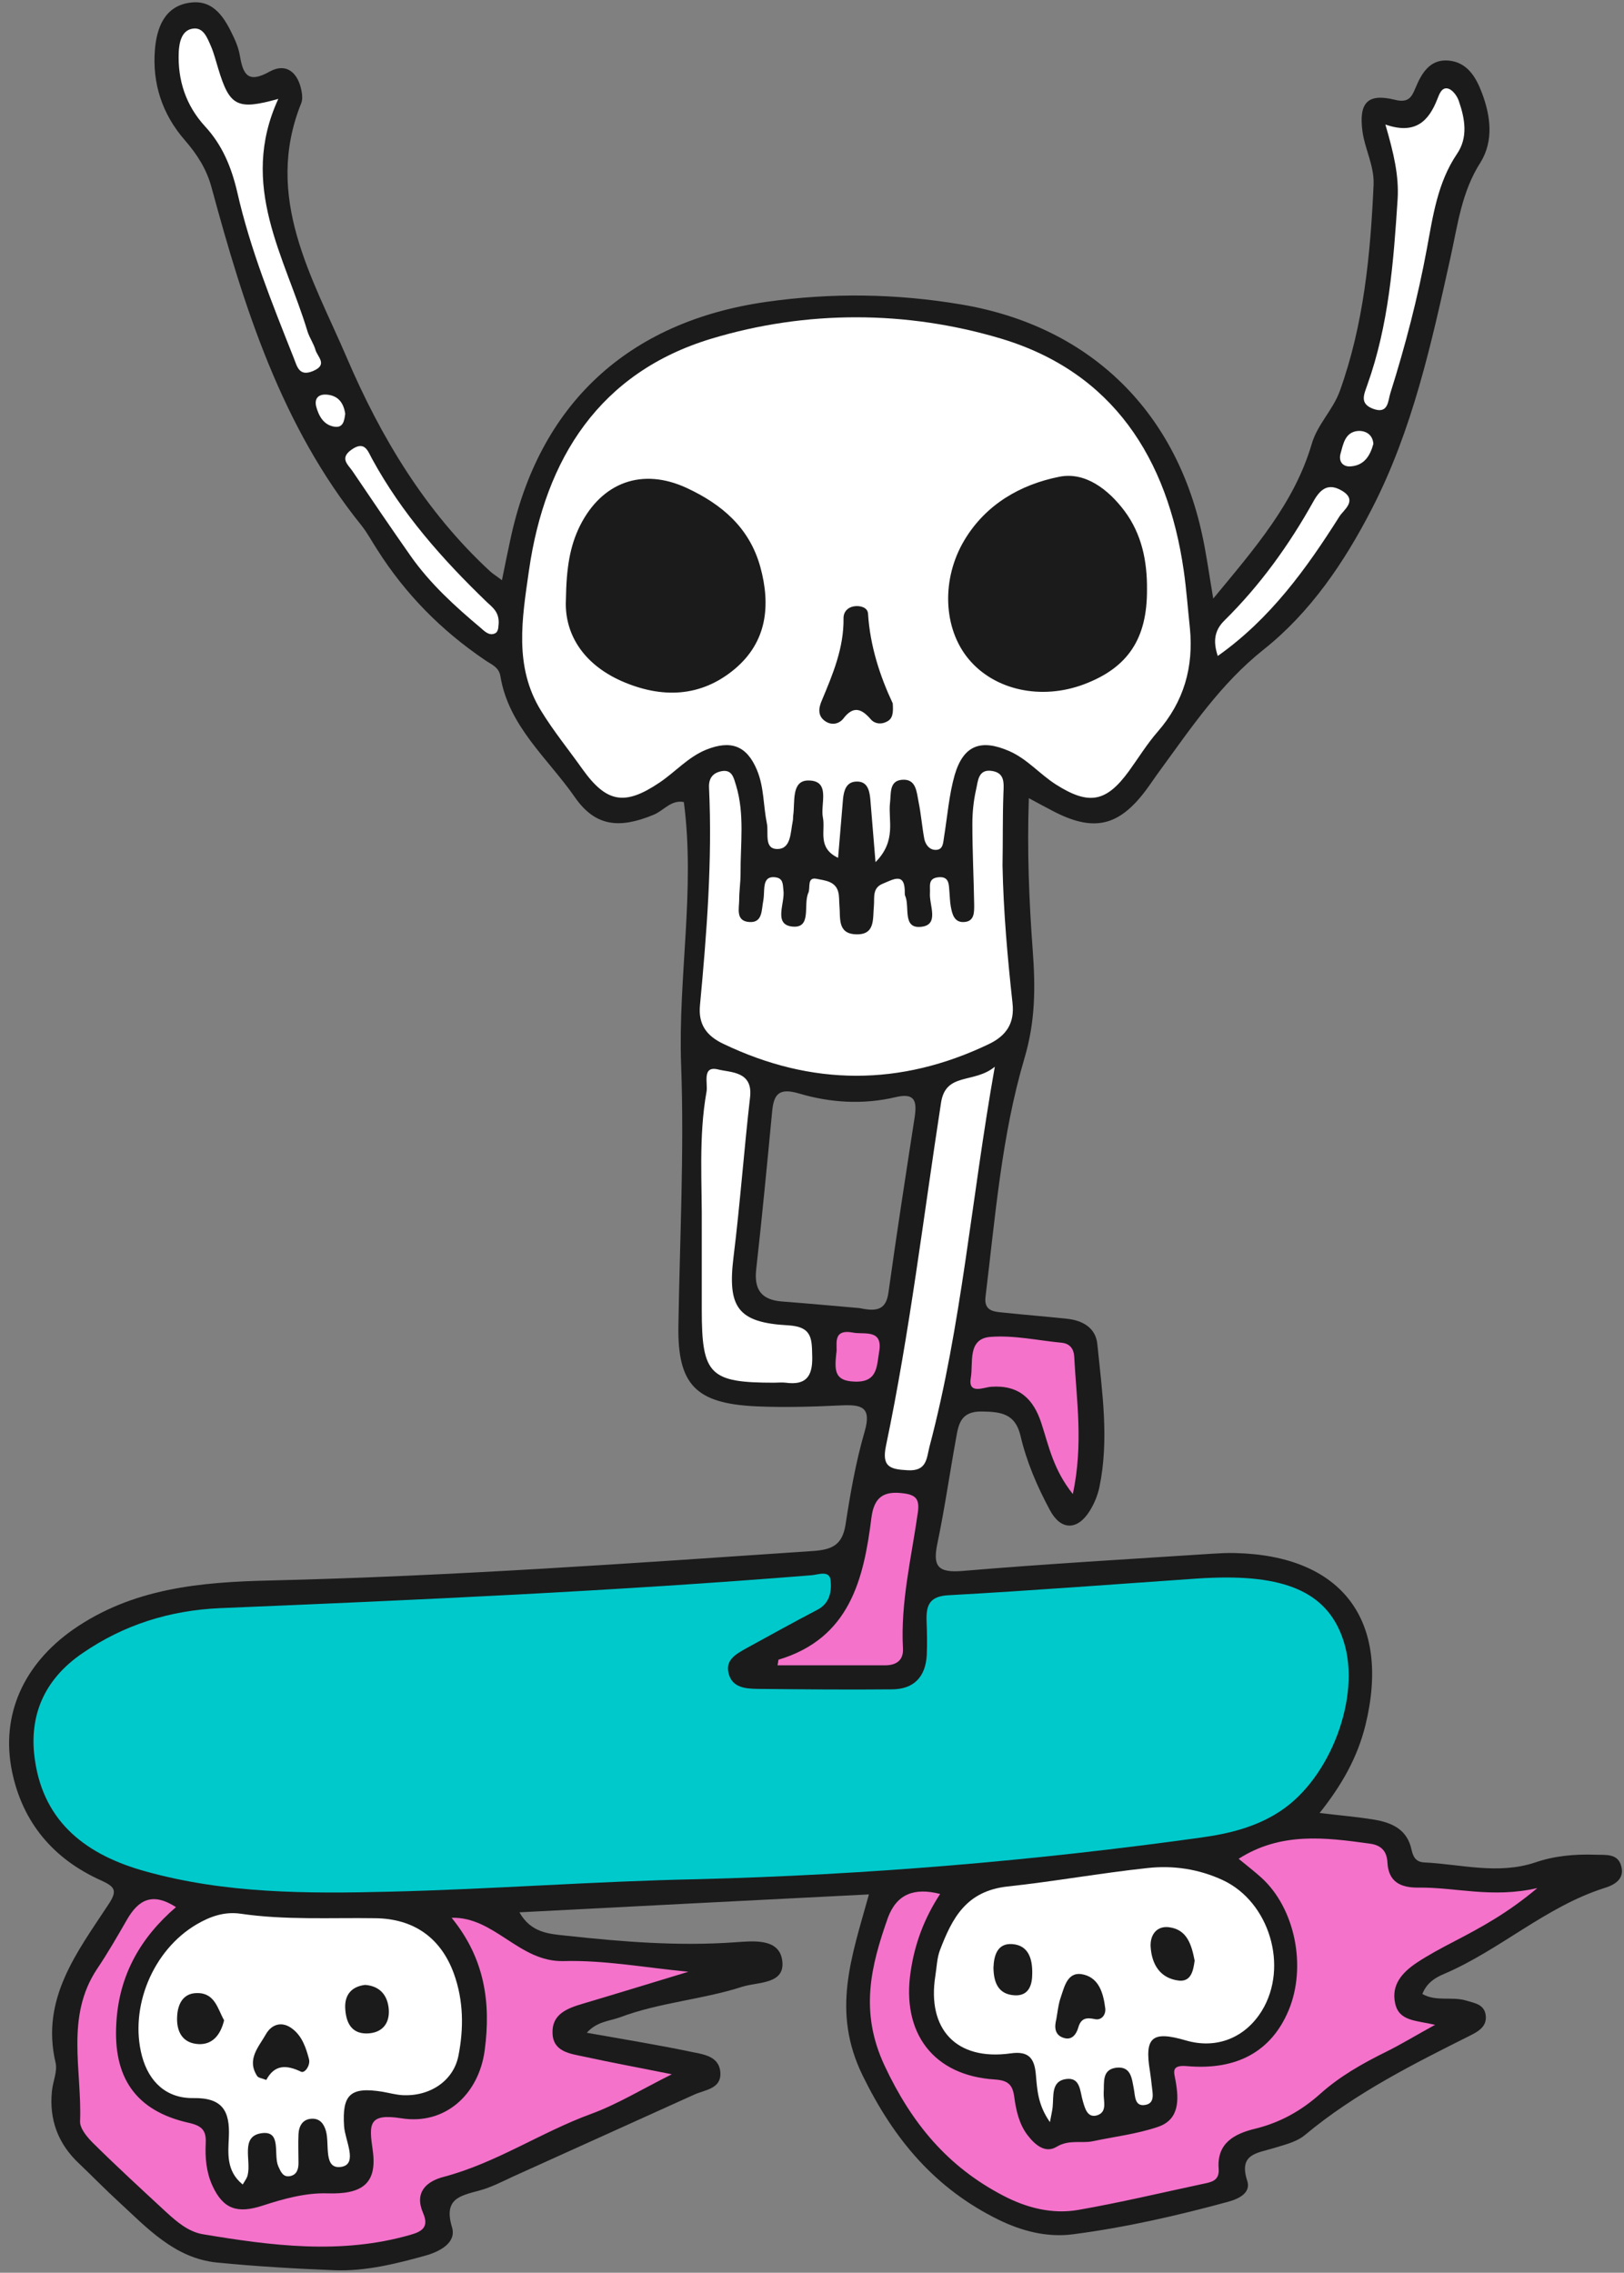
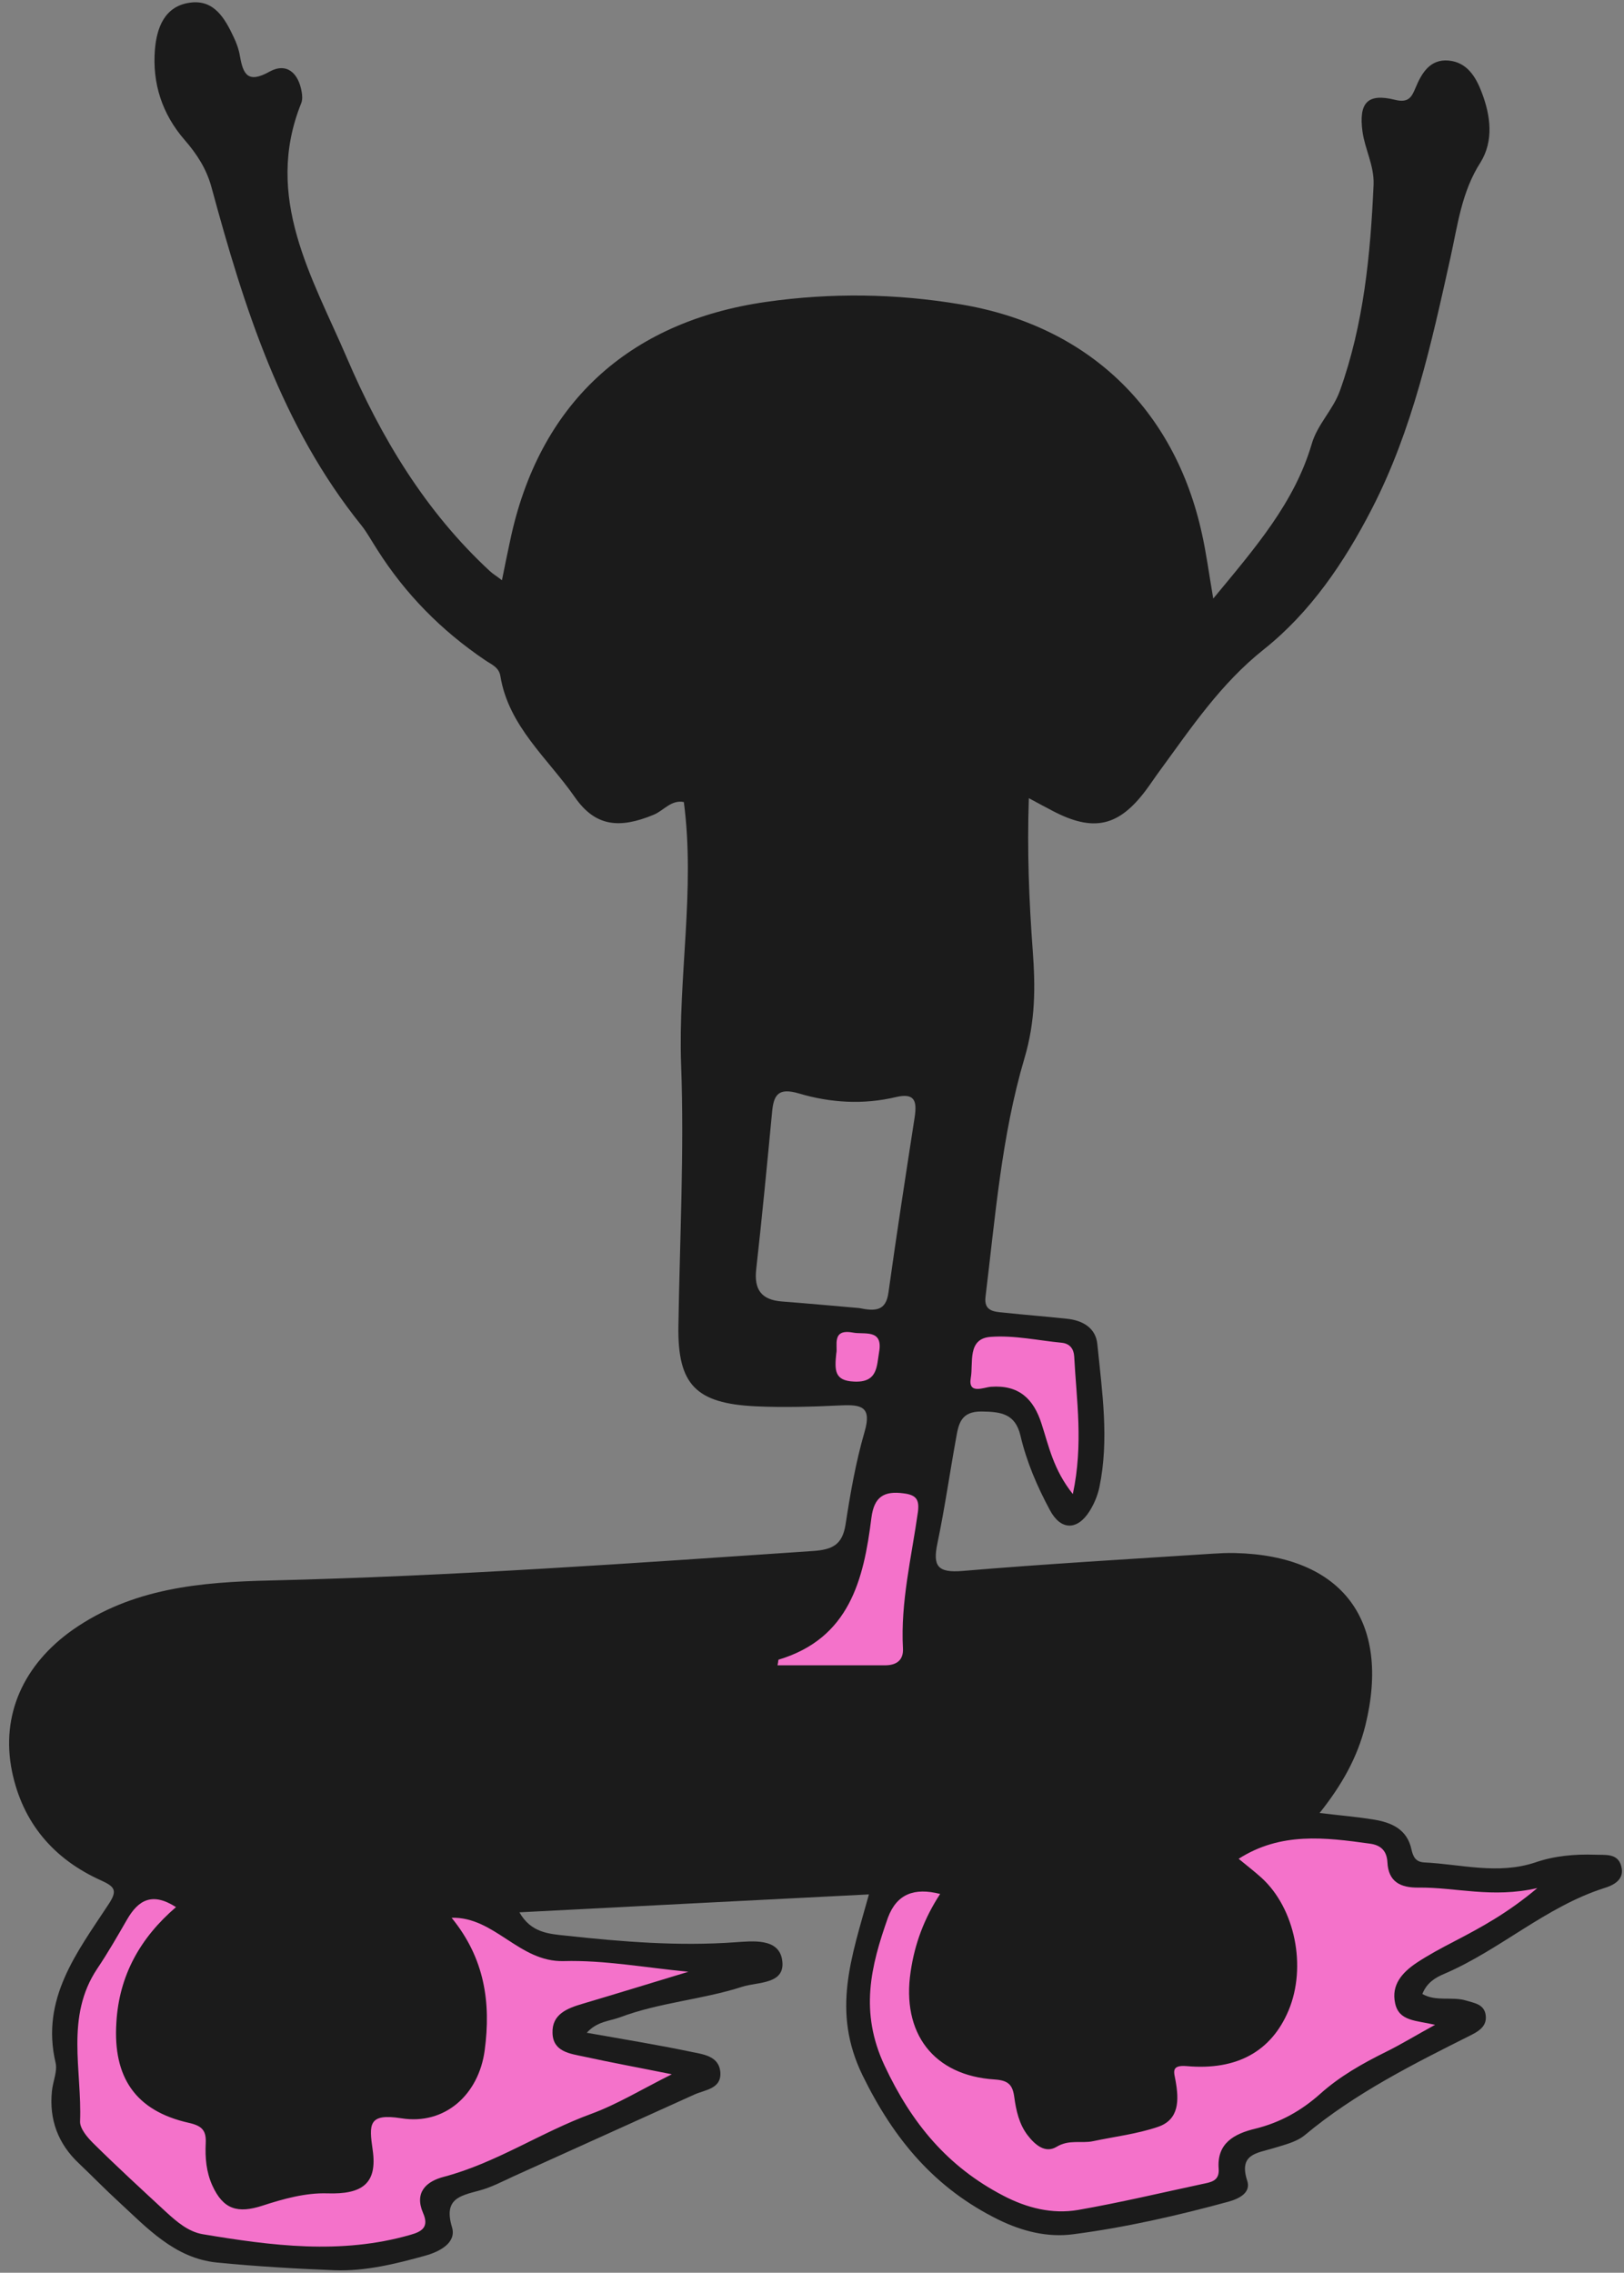
<svg xmlns="http://www.w3.org/2000/svg" fill="#000000" height="100.2" preserveAspectRatio="xMidYMid meet" version="1" viewBox="-0.4 -0.1 71.6 100.2" width="71.6" zoomAndPan="magnify">
  <rect x="-0.4" y="-0.1" width="71.6" height="100.2" fill="#808080" stroke="none" />
  <g>
    <g id="change1_1">
      <path d="M71.08,82.18c-0.15-0.59-0.71-0.49-1.16-0.51c-0.89-0.03-1.79,0.05-2.63,0.34c-1.65,0.55-3.27,0.08-4.9,0 c-0.38-0.02-0.49-0.26-0.56-0.57c-0.19-0.89-0.87-1.19-1.67-1.32c-0.74-0.12-1.48-0.18-2.38-0.29c0.98-1.23,1.67-2.45,2.02-3.87 c1.13-4.61-1.02-7.48-5.75-7.59c-0.34-0.01-0.68,0.01-1.01,0.03c-3.67,0.24-7.34,0.45-11.01,0.76c-1.1,0.09-1.31-0.22-1.1-1.22 c0.32-1.53,0.54-3.08,0.82-4.62c0.11-0.64,0.21-1.2,1.13-1.19c0.86,0.01,1.48,0.1,1.71,1.06c0.27,1.16,0.74,2.25,1.3,3.29 c0.48,0.9,1.21,0.9,1.75,0.04c0.2-0.32,0.35-0.68,0.43-1.05c0.44-2.11,0.12-4.21-0.09-6.31c-0.07-0.72-0.65-1.05-1.35-1.12 c-0.93-0.1-1.85-0.17-2.78-0.27c-0.42-0.04-0.88-0.06-0.8-0.7c0.43-3.52,0.71-7.11,1.71-10.49c0.5-1.68,0.49-3.18,0.37-4.8 c-0.16-2.17-0.25-4.35-0.17-6.69c0.45,0.24,0.74,0.4,1.03,0.55c1.82,0.96,2.94,0.71,4.16-0.94c0.2-0.27,0.39-0.56,0.59-0.83 c1.39-1.9,2.68-3.83,4.58-5.34c2.06-1.64,3.55-3.84,4.76-6.19c1.8-3.49,2.63-7.3,3.47-11.09c0.32-1.44,0.49-2.9,1.33-4.2 C65.46,6.1,65.32,5,64.93,3.98c-0.26-0.69-0.65-1.34-1.47-1.41c-0.81-0.07-1.18,0.55-1.45,1.2C61.84,4.18,61.7,4.45,61.1,4.3 C59.89,4,59.5,4.43,59.67,5.7c0.11,0.79,0.52,1.5,0.49,2.34c-0.14,3.09-0.43,6.15-1.49,9.1c-0.31,0.85-0.99,1.47-1.24,2.34 c-0.76,2.58-2.47,4.55-4.34,6.81c-0.2-1.18-0.31-2.01-0.49-2.82c-1.2-5.56-5.06-9.22-10.64-10.15c-2.86-0.48-5.71-0.52-8.58-0.11 c-6.1,0.87-10.03,4.52-11.29,10.53c-0.12,0.55-0.23,1.1-0.36,1.74c-0.25-0.19-0.4-0.28-0.52-0.39c-2.85-2.63-4.82-5.91-6.32-9.42 c-1.52-3.54-3.68-7.07-2.01-11.22c0.06-0.15,0.05-0.34,0.02-0.5c-0.14-0.83-0.66-1.31-1.42-0.89c-0.95,0.53-1.16,0.12-1.3-0.68 C10.13,2.08,10.03,1.8,9.9,1.53C9.51,0.7,9.03-0.14,7.96,0.02C6.85,0.18,6.51,1.13,6.43,2.09C6.31,3.58,6.75,4.93,7.74,6.07 C8.28,6.69,8.7,7.34,8.92,8.14c1.44,5.31,3.08,10.54,6.62,14.93c0.26,0.33,0.46,0.71,0.69,1.06c1.24,1.96,2.83,3.57,4.75,4.87 c0.27,0.19,0.61,0.3,0.68,0.7c0.36,2.22,2.09,3.63,3.28,5.34c0.9,1.3,1.96,1.41,3.48,0.78c0.44-0.18,0.77-0.67,1.33-0.56 c0.51,3.88-0.26,7.72-0.12,11.59c0.14,3.8-0.06,7.68-0.12,11.52c-0.04,2.58,0.78,3.4,3.38,3.53c1.27,0.06,2.54,0.02,3.8-0.04 c0.89-0.04,1.35,0.06,1.03,1.16c-0.39,1.34-0.63,2.72-0.84,4.09c-0.14,0.89-0.57,1.11-1.43,1.17c-7.97,0.54-15.94,1.11-23.94,1.3 c-3.06,0.07-6.07,0.33-8.71,2.18C0.65,73.28-0.38,75.5,0.13,78c0.47,2.27,1.84,3.87,3.94,4.81c0.62,0.28,0.71,0.46,0.3,1.07 c-1.38,2.1-2.98,4.15-2.32,6.96c0.09,0.38-0.12,0.83-0.16,1.25c-0.13,1.26,0.27,2.33,1.2,3.2c0.58,0.55,1.14,1.13,1.73,1.67 c1.27,1.17,2.48,2.5,4.34,2.69c1.72,0.17,3.45,0.27,5.19,0.34c1.36,0.05,2.69-0.28,3.99-0.64c0.65-0.18,1.39-0.57,1.19-1.25 c-0.38-1.25,0.33-1.39,1.19-1.62c0.53-0.14,1.02-0.4,1.52-0.63c2.66-1.2,5.31-2.4,7.96-3.6c0.48-0.22,1.2-0.25,1.16-0.97 c-0.05-0.76-0.79-0.81-1.34-0.93c-1.49-0.31-2.98-0.55-4.55-0.83c0.45-0.5,0.99-0.51,1.46-0.68c1.75-0.66,3.64-0.78,5.4-1.35 c0.68-0.22,1.94-0.09,1.75-1.2c-0.16-0.95-1.3-0.81-2.06-0.76c-2.5,0.18-4.98-0.02-7.46-0.29c-0.77-0.08-1.55-0.13-2.06-1.03 c5.2-0.27,10.27-0.53,15.41-0.79c-0.77,2.78-1.66,5.15-0.28,7.98c1.4,2.86,3.21,4.99,5.99,6.36c1.04,0.51,2.17,0.8,3.32,0.64 c2.3-0.3,4.57-0.82,6.81-1.43c0.48-0.13,1.01-0.4,0.84-0.92c-0.39-1.19,0.43-1.22,1.15-1.44c0.48-0.15,1.02-0.27,1.39-0.58 c2.23-1.86,4.8-3.14,7.37-4.43c0.35-0.18,0.67-0.41,0.6-0.87c-0.07-0.47-0.5-0.52-0.86-0.63c-0.62-0.19-1.32,0.06-1.93-0.29 c0.2-0.51,0.59-0.73,0.97-0.89c2.45-1.05,4.45-2.94,7.02-3.77C70.74,83.02,71.24,82.77,71.08,82.18z M39.93,49.13 c-0.4,2.59-0.8,5.17-1.16,7.76c-0.11,0.8-0.56,0.83-1.29,0.68c-1.04-0.09-2.22-0.2-3.4-0.29c-0.91-0.07-1.24-0.52-1.14-1.42 c0.26-2.31,0.48-4.62,0.7-6.93c0.07-0.77,0.28-1.09,1.19-0.82c1.38,0.41,2.83,0.5,4.26,0.16C39.93,48.07,40.03,48.44,39.93,49.13z" fill="#1b1b1b" />
    </g>
    <g id="change2_1">
-       <path d="M30.35,82.75c-4.52,0.09-9.02,0.44-13.55,0.55c-3.66,0.09-7.26,0.09-10.8-0.9c-2.53-0.7-4.46-2.11-4.86-4.9 c-0.29-1.96,0.42-3.57,2.09-4.71c1.83-1.26,3.85-1.89,6.06-1.99c8.7-0.36,17.4-0.75,26.08-1.45c0.29-0.02,0.8-0.24,0.85,0.22 c0.05,0.46-0.02,1.01-0.58,1.3c-1.05,0.55-2.08,1.12-3.12,1.69c-0.44,0.25-0.97,0.51-0.79,1.14c0.16,0.6,0.73,0.65,1.25,0.66 c1.99,0.02,3.97,0.04,5.96,0.02c0.96-0.01,1.47-0.56,1.52-1.52c0.02-0.51,0.01-1.01-0.01-1.52c-0.02-0.69,0.15-1.07,0.98-1.11 c3.63-0.2,7.25-0.48,10.88-0.73c0.25-0.02,0.51-0.03,0.76-0.04c3.36-0.12,5.11,0.73,5.77,2.8c0.78,2.43-0.58,6.05-2.81,7.5 c-1.05,0.69-2.23,0.98-3.45,1.15C45.2,81.94,37.79,82.56,30.35,82.75z" fill="#00c9cc" />
-     </g>
+       </g>
    <g id="change3_1">
      <path d="M41.05,83.4c-0.7,1.07-1.12,2.19-1.3,3.42c-0.41,2.71,1,4.59,3.71,4.76c0.61,0.04,0.79,0.25,0.86,0.79 c0.08,0.58,0.21,1.17,0.58,1.66c0.33,0.43,0.78,0.82,1.28,0.52c0.56-0.34,1.11-0.14,1.61-0.25c0.95-0.2,1.95-0.32,2.86-0.63 c0.95-0.32,0.93-1.19,0.78-2.03c-0.06-0.36-0.23-0.71,0.49-0.65c2.24,0.2,3.74-0.67,4.49-2.45c0.81-1.93,0.29-4.51-1.2-5.86 c-0.31-0.28-0.64-0.53-1-0.83c1.86-1.19,3.82-0.94,5.77-0.67c0.48,0.06,0.76,0.3,0.79,0.82c0.04,0.87,0.58,1.13,1.37,1.12 c1.64-0.02,3.25,0.48,5.24,0.02c-1.32,1.11-2.49,1.74-3.68,2.36c-0.56,0.29-1.12,0.59-1.65,0.94c-0.62,0.42-1.12,0.96-0.94,1.78 c0.17,0.8,0.92,0.75,1.76,0.95c-0.84,0.46-1.49,0.86-2.18,1.2c-1.03,0.51-2.02,1.07-2.88,1.84c-0.84,0.75-1.77,1.27-2.87,1.54 c-0.91,0.22-1.7,0.63-1.61,1.77c0.04,0.55-0.36,0.59-0.73,0.67c-1.82,0.39-3.63,0.82-5.46,1.14c-1.15,0.2-2.28-0.09-3.31-0.63 c-2.44-1.27-4.03-3.17-5.23-5.73c-1.11-2.37-0.61-4.38,0.15-6.53C39.14,83.4,39.91,83.11,41.05,83.4z M20.97,90.29 c-0.26,1.96-1.76,3.31-3.68,3c-1.46-0.23-1.42,0.27-1.26,1.39c0.22,1.5-0.47,1.97-2,1.92c-0.95-0.03-1.93,0.24-2.85,0.54 c-1.1,0.36-1.74,0.17-2.22-0.89c-0.27-0.6-0.32-1.23-0.29-1.86c0.03-0.57-0.17-0.77-0.75-0.9c-2.36-0.53-3.34-2.02-3.19-4.41 c0.12-2.1,1.06-3.75,2.63-5.1C6.3,83.3,5.69,83.68,5.2,84.53c-0.42,0.73-0.84,1.46-1.31,2.16c-1.42,2.12-0.67,4.48-0.76,6.74 c-0.01,0.31,0.31,0.69,0.57,0.95c1.05,1.04,2.14,2.04,3.22,3.04c0.47,0.43,0.98,0.87,1.61,0.98c3.05,0.51,6.1,0.91,9.16,0.03 c0.54-0.15,0.83-0.36,0.56-0.97c-0.39-0.91,0.15-1.39,0.92-1.59c2.31-0.61,4.29-1.97,6.51-2.78c1.14-0.42,2.2-1.07,3.54-1.74 c-1.49-0.3-2.69-0.52-3.88-0.78c-0.61-0.13-1.36-0.21-1.38-1.04c-0.03-0.83,0.65-1.09,1.33-1.29c1.52-0.45,3.04-0.92,4.66-1.41 c-1.9-0.18-3.71-0.52-5.5-0.47c-1.97,0.05-3.04-1.96-4.94-1.91C20.97,86.24,21.25,88.19,20.97,90.29z M38.62,73.32 c0.51,0,0.82-0.23,0.79-0.75c-0.11-2.04,0.38-4.02,0.66-6.01c0.07-0.54-0.07-0.75-0.62-0.82c-0.88-0.12-1.31,0.15-1.43,1.07 c-0.34,2.74-0.97,5.32-4.09,6.26c-0.02,0-0.01,0.07-0.05,0.25C35.5,73.32,37.06,73.32,38.62,73.32z M46.96,59.7 c-0.02-0.33-0.19-0.56-0.54-0.6c-1.05-0.1-2.11-0.34-3.15-0.26c-1.04,0.08-0.75,1.16-0.87,1.81c-0.13,0.75,0.58,0.41,0.89,0.39 c1.23-0.09,1.88,0.53,2.23,1.63c0.32,0.98,0.52,2.02,1.38,3.1C47.37,63.56,47.06,61.63,46.96,59.7z M37.24,60.81 c1.06,0.06,1.01-0.67,1.12-1.31c0.18-1.03-0.67-0.75-1.16-0.85c-0.96-0.18-0.65,0.61-0.73,0.92C36.39,60.33,36.4,60.77,37.24,60.81 z" fill="#f472ca" />
    </g>
    <g id="change4_1">
-       <path d="M38.2,37.91c-0.09-1.12-0.16-1.96-0.23-2.79c-0.04-0.4-0.14-0.8-0.65-0.76c-0.41,0.03-0.51,0.39-0.55,0.74 c-0.07,0.83-0.14,1.67-0.22,2.62c-0.93-0.44-0.55-1.2-0.67-1.78c-0.12-0.59,0.36-1.62-0.63-1.63c-0.78-0.01-0.59,0.96-0.68,1.55 c-0.01,0.08,0,0.17-0.02,0.25c-0.1,0.48-0.07,1.21-0.66,1.22c-0.63,0.02-0.39-0.73-0.48-1.13c-0.16-0.78-0.12-1.6-0.44-2.36 c-0.45-1.07-1.15-1.32-2.23-0.89c-0.81,0.33-1.36,0.98-2.06,1.45c-1.54,1.04-2.34,0.89-3.4-0.59c-0.61-0.86-1.28-1.68-1.83-2.58 c-1.2-1.95-0.83-4.07-0.53-6.17c0.71-4.97,3.14-8.75,8.05-10.23c4.18-1.26,8.59-1.25,12.77,0c4.92,1.48,7.34,5.27,8.05,10.23 c0.12,0.84,0.18,1.68,0.27,2.52c0.17,1.73-0.26,3.25-1.42,4.58c-0.47,0.54-0.85,1.16-1.27,1.74c-1,1.37-1.76,1.51-3.21,0.59 c-0.71-0.45-1.26-1.12-2.05-1.47c-1.25-0.55-2.03-0.28-2.42,1.05c-0.25,0.88-0.32,1.82-0.47,2.74c-0.04,0.24-0.03,0.56-0.37,0.56 c-0.28,0-0.45-0.24-0.5-0.49c-0.1-0.54-0.14-1.08-0.25-1.62c-0.09-0.44-0.1-1.04-0.74-0.98c-0.56,0.05-0.47,0.6-0.52,1.01 C38.75,36.07,39.14,36.96,38.2,37.91z M43.84,34.87c0.02-0.46,0.06-0.89-0.5-0.98c-0.63-0.1-0.62,0.47-0.71,0.84 c-0.11,0.49-0.16,1-0.16,1.5c0,1.18,0.06,2.36,0.08,3.55c0,0.33,0.02,0.74-0.44,0.77c-0.44,0.03-0.53-0.35-0.59-0.68 c-0.04-0.21-0.04-0.42-0.06-0.63c-0.03-0.33,0.01-0.73-0.52-0.66c-0.44,0.06-0.32,0.4-0.34,0.69c-0.04,0.53,0.43,1.4-0.38,1.49 c-0.85,0.1-0.5-0.88-0.71-1.36c-0.02-0.04-0.02-0.08-0.02-0.13c0.02-0.94-0.5-0.6-0.97-0.41c-0.47,0.19-0.36,0.61-0.39,0.97 c-0.06,0.57,0.08,1.31-0.82,1.26c-0.8-0.04-0.65-0.74-0.7-1.26c-0.02-0.21,0-0.43-0.06-0.63c-0.13-0.45-0.59-0.48-0.92-0.55 c-0.47-0.11-0.29,0.38-0.39,0.61c-0.24,0.52,0.17,1.58-0.71,1.49c-0.85-0.09-0.31-1.04-0.39-1.6c-0.03-0.25,0-0.52-0.34-0.57 c-0.42-0.06-0.49,0.21-0.51,0.54c-0.01,0.17-0.01,0.34-0.04,0.5c-0.08,0.39-0.02,0.97-0.61,0.93c-0.62-0.04-0.45-0.6-0.45-0.99 c0-0.38,0.06-0.76,0.06-1.14c-0.01-1.3,0.19-2.62-0.2-3.9c-0.1-0.32-0.17-0.71-0.64-0.62c-0.36,0.07-0.57,0.29-0.55,0.72 c0.15,3.21-0.1,6.41-0.4,9.61c-0.08,0.85,0.31,1.35,1.03,1.69c3.9,1.87,7.81,1.88,11.71,0.01c0.77-0.37,1.14-0.92,1.04-1.81 c-0.22-2.01-0.4-4.03-0.44-6.06C43.82,36.98,43.8,35.93,43.84,34.87z M10.52,95.79c0.16-0.65-0.33-1.7,0.6-1.84 c0.92-0.14,0.52,0.94,0.75,1.46c0.11,0.24,0.21,0.49,0.52,0.43c0.3-0.06,0.37-0.31,0.37-0.58c0-0.42-0.02-0.84,0-1.27 c0.02-0.37,0.19-0.67,0.6-0.68c0.34-0.01,0.52,0.22,0.61,0.54c0.17,0.59-0.13,1.72,0.69,1.58c0.73-0.13,0.15-1.17,0.11-1.79 c-0.09-1.39,0.27-1.75,1.69-1.52c0.29,0.05,0.58,0.13,0.87,0.15c1.21,0.07,2.26-0.62,2.48-1.73c0.24-1.21,0.23-2.44-0.2-3.63 c-0.58-1.59-1.78-2.42-3.46-2.44c-1.98-0.03-3.97,0.09-5.95-0.2c-0.71-0.1-1.33,0.12-1.93,0.47c-1.93,1.13-2.98,3.66-2.41,5.81 c0.31,1.15,1.09,1.87,2.27,1.85c1.28-0.02,1.61,0.57,1.56,1.71c-0.03,0.71-0.13,1.5,0.61,2.1C10.43,96,10.5,95.9,10.52,95.79z M46.01,92.79c0.05-0.49-0.07-1.14,0.59-1.23c0.64-0.09,0.61,0.54,0.74,0.97c0.09,0.31,0.2,0.76,0.63,0.63 c0.47-0.15,0.27-0.64,0.29-1c0.03-0.45-0.09-1.02,0.56-1.1c0.65-0.07,0.68,0.48,0.77,0.94c0.06,0.31,0.03,0.79,0.51,0.7 c0.44-0.08,0.31-0.53,0.28-0.85c-0.02-0.21-0.05-0.42-0.08-0.63c-0.25-1.51,0.09-1.8,1.59-1.36c1.34,0.39,2.61-0.11,3.35-1.32 c1.18-1.94,0.33-4.79-1.73-5.75c-1.06-0.49-2.18-0.66-3.34-0.53c-2.05,0.22-4.09,0.59-6.14,0.81c-1.84,0.2-2.45,1.4-2.99,2.81 c-0.13,0.35-0.14,0.74-0.2,1.12c-0.38,2.37,0.93,3.76,3.31,3.43c0.82-0.12,1.06,0.23,1.12,0.94c0.06,0.65,0.08,1.32,0.62,2.09 C45.97,93.04,46,92.91,46.01,92.79z M41.09,48.51c-0.78,5.05-1.38,10.13-2.43,15.14c-0.19,0.92,0.18,1.03,0.96,1.07 c0.85,0.05,0.83-0.53,0.96-1.04c1.42-5.36,1.84-10.89,2.88-16.75C42.54,47.69,41.3,47.16,41.09,48.51z M30.54,57.65 c0,2.86,0.35,3.21,3.19,3.21c0.17,0,0.34-0.02,0.51,0c0.88,0.12,1.19-0.26,1.17-1.14c-0.02-0.78,0.02-1.33-1.07-1.39 c-2.23-0.12-2.67-0.81-2.4-3.01c0.29-2.34,0.46-4.7,0.73-7.05c0.13-1.15-0.86-1.08-1.41-1.22c-0.73-0.18-0.44,0.62-0.51,0.98 c-0.36,2.01-0.19,4.04-0.21,6.07C30.54,55.28,30.54,56.47,30.54,57.65z M9.22,2.92C9.12,2.6,9.04,2.27,8.91,1.96 c-0.17-0.38-0.34-0.9-0.85-0.79C7.6,1.26,7.5,1.79,7.48,2.2C7.43,3.43,7.79,4.54,8.63,5.46C9.4,6.29,9.8,7.26,10.06,8.37 c0.57,2.52,1.54,4.91,2.49,7.31c0.15,0.37,0.23,0.85,0.87,0.57c0.64-0.28,0.18-0.61,0.09-0.92c-0.08-0.28-0.26-0.53-0.35-0.81 c-0.99-3.29-3.05-6.43-1.29-10.26C10.05,4.77,9.72,4.58,9.22,2.92z M61.22,8.67c-0.18,2.78-0.39,5.56-1.34,8.21 c-0.14,0.41-0.35,0.81,0.25,1.04c0.69,0.26,0.66-0.35,0.77-0.69c0.66-2.09,1.21-4.21,1.61-6.37c0.27-1.45,0.47-2.91,1.33-4.18 c0.49-0.72,0.35-1.54,0.08-2.32c-0.07-0.22-0.27-0.49-0.46-0.55c-0.29-0.09-0.4,0.23-0.49,0.46c-0.38,0.97-0.97,1.58-2.29,1.12 C61.05,6.66,61.28,7.65,61.22,8.67z M58.66,22.66c0.18-0.28,0.8-0.69,0.13-1.11c-0.59-0.36-0.95-0.14-1.28,0.45 c-1.07,1.92-2.35,3.7-3.92,5.25c-0.44,0.43-0.52,0.91-0.3,1.57C55.61,27.18,57.2,24.97,58.66,22.66z M21.05,26.43 c-1.95-1.88-3.73-3.89-5.04-6.29c-0.19-0.34-0.32-0.84-0.92-0.41c-0.53,0.38-0.14,0.66,0.05,0.94c0.85,1.26,1.7,2.51,2.57,3.75 c0.86,1.22,1.95,2.21,3.08,3.16c0.18,0.16,0.4,0.38,0.66,0.23c0.11-0.06,0.13-0.29,0.12-0.27C21.67,26.9,21.31,26.68,21.05,26.43z M59.47,18.9c-0.57,0.05-0.65,0.58-0.77,1.01c-0.09,0.34,0.11,0.59,0.47,0.55c0.59-0.05,0.84-0.48,0.98-0.99 C60.12,19.04,59.79,18.88,59.47,18.9z M14.03,17.3c-0.37-0.04-0.58,0.15-0.49,0.52c0.11,0.41,0.32,0.81,0.79,0.89 c0.41,0.07,0.45-0.27,0.49-0.57C14.75,17.67,14.52,17.35,14.03,17.3z" fill="#ffffff" />
-     </g>
+       </g>
    <g id="change1_2">
      <path d="M24.55,26.35c0.02-1.43,0.18-2.38,0.62-3.27c0.97-1.93,2.75-2.57,4.7-1.67c1.55,0.72,2.77,1.75,3.25,3.48 c0.47,1.71,0.29,3.31-1.12,4.5c-1.5,1.26-3.23,1.31-4.99,0.54C25.25,29.15,24.48,27.78,24.55,26.35z M49.18,22.43 c-0.72-0.96-1.74-1.74-2.88-1.51c-1.7,0.34-3.24,1.21-4.19,2.81c-1.01,1.7-0.93,3.87,0.19,5.22c1.14,1.38,3.2,1.83,5.09,1.12 c1.94-0.73,2.79-2.01,2.78-4.18C50.18,24.64,49.94,23.45,49.18,22.43z M37.87,26.95c-0.02-0.27-0.34-0.36-0.61-0.32 c-0.28,0.04-0.47,0.24-0.47,0.52c0.02,1.31-0.47,2.47-0.96,3.64c-0.14,0.32-0.19,0.68,0.16,0.91c0.28,0.19,0.61,0.12,0.8-0.13 c0.44-0.57,0.8-0.42,1.2,0.04c0.17,0.2,0.45,0.24,0.7,0.11c0.27-0.13,0.3-0.38,0.27-0.81C38.41,29.74,37.96,28.4,37.87,26.95z M12.88,91.24c0.16,0.07,0.42-0.29,0.34-0.57c-0.13-0.49-0.3-0.99-0.71-1.31c-0.46-0.37-0.93-0.23-1.19,0.23 c-0.31,0.55-0.86,1.11-0.38,1.84c0.05,0.08,0.22,0.1,0.4,0.17C11.71,90.91,12.23,90.93,12.88,91.24z M8.29,87.77 c-0.6,0-0.85,0.46-0.88,1.02c-0.04,0.67,0.23,1.19,0.94,1.23c0.61,0.03,0.97-0.39,1.13-1.05C9.2,88.48,9.08,87.76,8.29,87.77z M14.82,88.44c0.03,0.58,0.24,1.12,0.95,1.11c0.66-0.01,1.02-0.42,0.97-1.07c-0.05-0.6-0.38-1.02-1.04-1.07 C15.09,87.48,14.79,87.86,14.82,88.44z M46.51,89.75c0.36,0.11,0.55-0.18,0.63-0.46c0.12-0.42,0.36-0.45,0.74-0.37 c0.28,0.06,0.48-0.19,0.45-0.47c-0.08-0.63-0.25-1.31-0.93-1.49c-0.72-0.19-0.86,0.49-1.03,0.99c-0.11,0.31-0.14,0.65-0.2,0.98 C46.08,89.28,46.1,89.63,46.51,89.75z M51.16,84.87c-0.55-0.08-0.86,0.32-0.83,0.86c0.05,0.78,0.42,1.39,1.24,1.49 c0.54,0.06,0.64-0.43,0.7-0.88C52.14,85.68,51.96,84.98,51.16,84.87z M44.36,87.87c0.62,0.02,0.75-0.49,0.75-0.96 c0.01-0.61-0.14-1.25-0.89-1.3c-0.64-0.04-0.8,0.49-0.82,1.04C43.41,87.29,43.6,87.84,44.36,87.87z" fill="#1b1b1b" />
    </g>
  </g>
</svg>